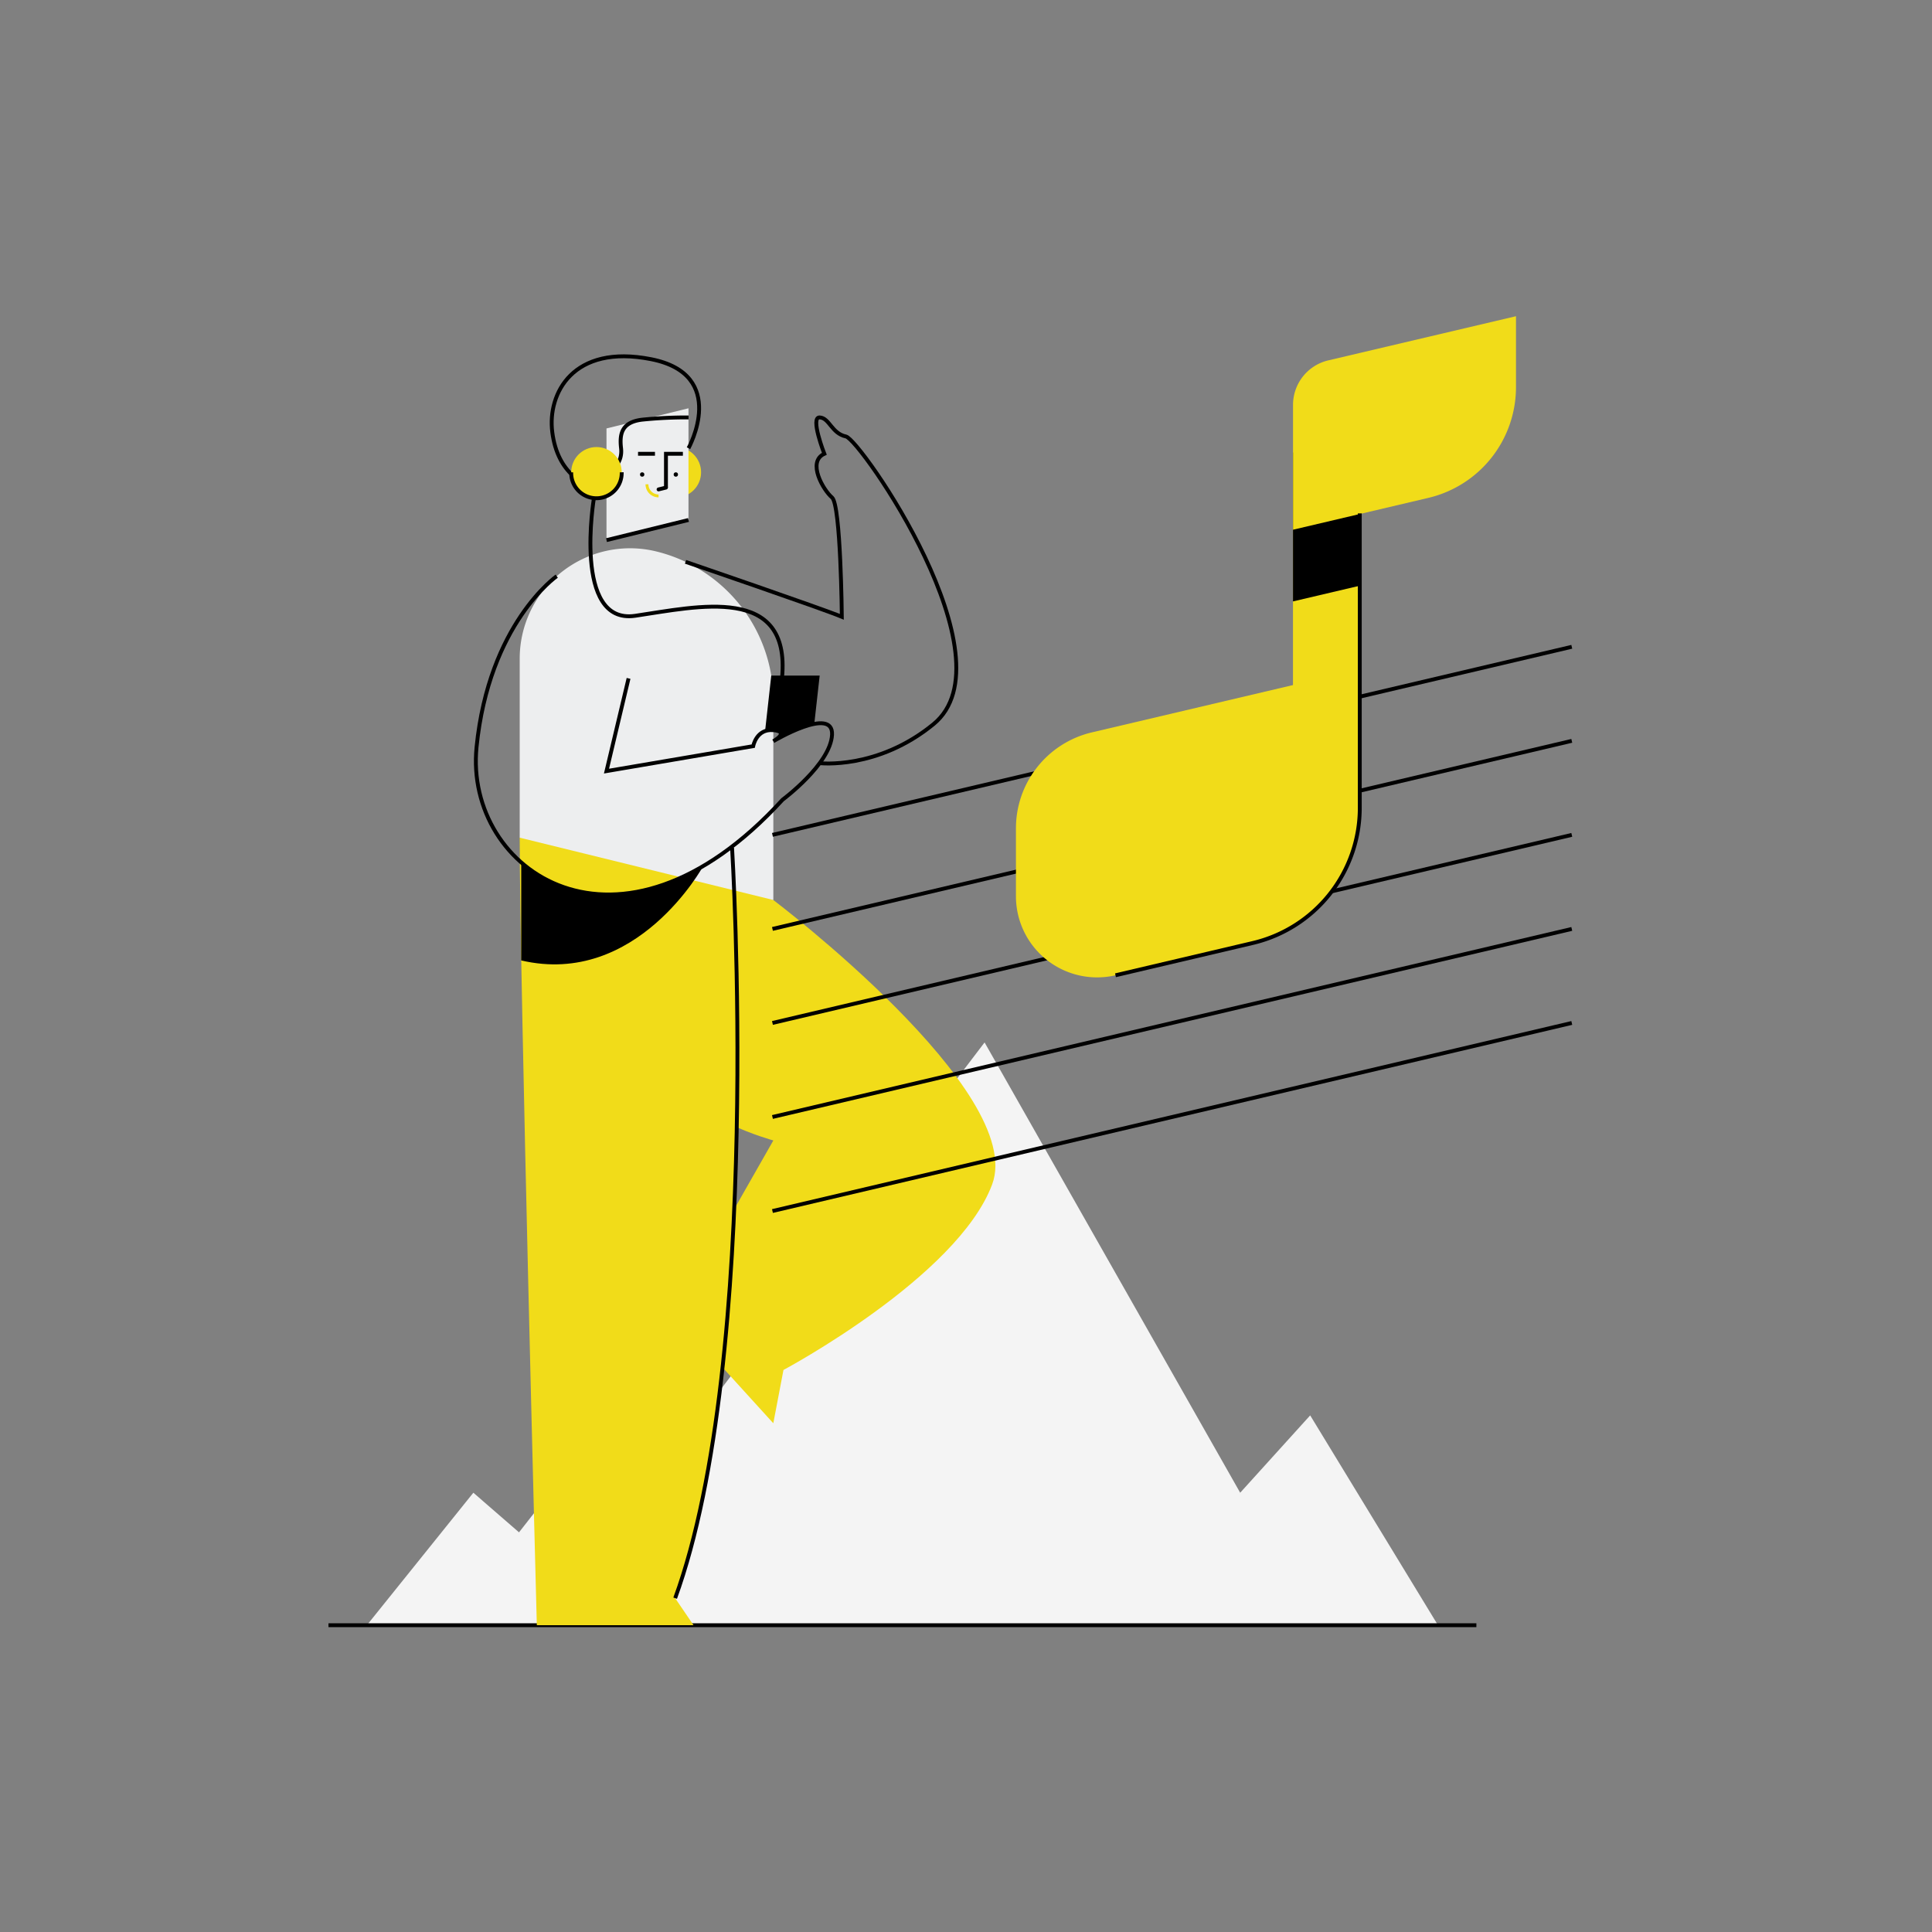
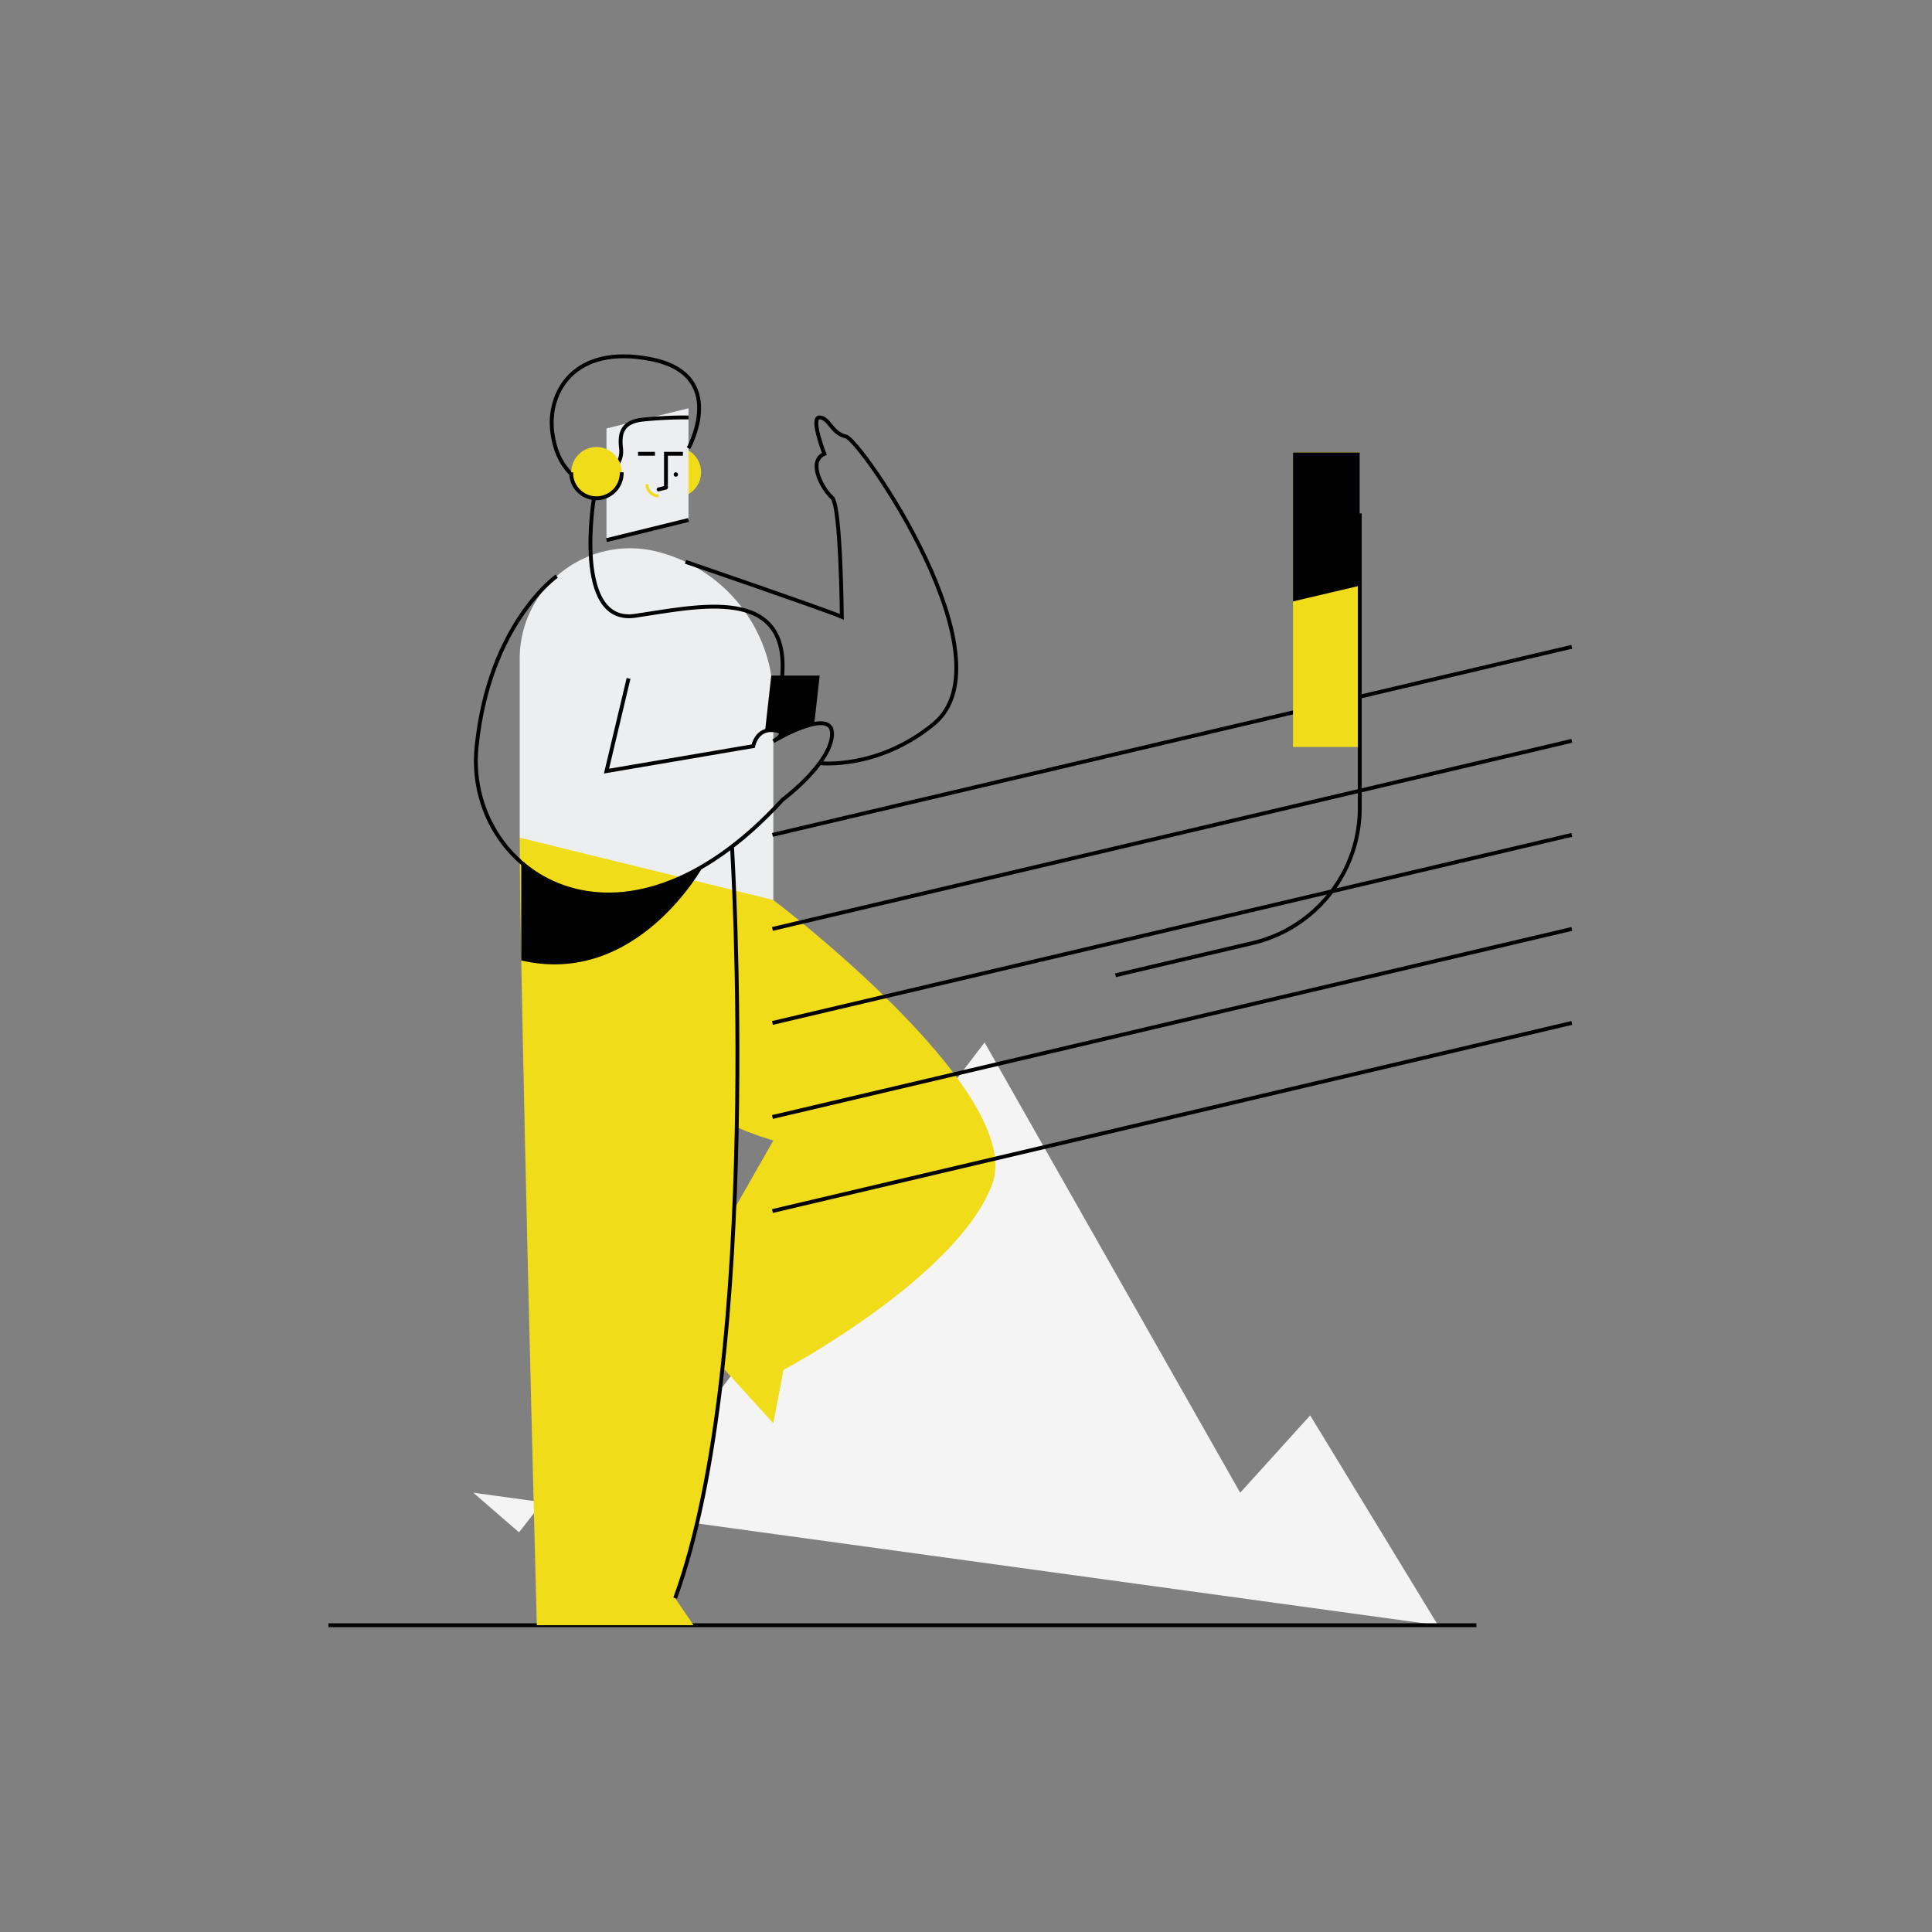
<svg xmlns="http://www.w3.org/2000/svg" viewBox="0 0 1000 1000">
  <rect x="0" y="0" width="1000" height="1000" fill="#808080" stroke="none" />
-   <path d="m245.01 772.63 23.63 20.51 63-80.56 28.35 23.73 149.63-196.75 132.3 233.07 36.23-40.03 66.15 108.61h-554.41z" fill="#f4f4f4" />
+   <path d="m245.01 772.63 23.63 20.51 63-80.56 28.35 23.73 149.63-196.75 132.3 233.07 36.23-40.03 66.15 108.61z" fill="#f4f4f4" />
  <path d="m764.17 841.21h-594.15" fill="none" stroke="#000" stroke-miterlimit="10" stroke-width="2" />
  <g fill="#F1DC19">
    <path d="m400.27 465.84s131.25 99.25 113.25 147.25-108 96-108 96l-5.26 27.59-51.26-56.39 51.28-90s-44.23-12-51.28-33.6-23.65-120.42-23.65-120.42" />
    <circle cx="349.81" cy="244.46" r="13.07" />
    <path d="m378.92 438.82s16.15 263.59-29.46 388.39l9.52 14h-81.12s-8.86-335.27-8.86-407.63z" />
  </g>
  <path d="m356.36 234.88v34.26l-42.44 10.43v-57.81l42.44-10.43z" fill="#edeeef" />
-   <circle cx="332.39" cy="245.6" r="1.13" />
  <circle cx="349.81" cy="245.6" r="1.13" />
  <path d="m344.7 252.37v-17.49h8.76" fill="none" stroke="#000" stroke-miterlimit="10" stroke-width="2" />
  <path d="m330.25 234.88h8.76" fill="none" stroke="#000" stroke-miterlimit="10" stroke-width="2" />
-   <path d="m316.72 243.84v6.07a5.92 5.92 0 0 1 -5.93-5.93c0-.18 0-.36 0-.54.35-3.68 5.93-3.3 5.93.4z" fill="#edeeef" />
  <g fill="none" stroke-miterlimit="10">
-     <path d="m316.72 249.91a5.92 5.92 0 0 1 -5.93-5.93" stroke="#000" stroke-width="2" />
    <path d="m340.87 256.68a6 6 0 0 1 -6-6" stroke="#F1DC19" stroke-width="1.5" />
    <g stroke="#000" stroke-width="2">
      <path d="m356.36 269.14-42.44 10.43" />
      <path d="m344.7 252.38-3.83.94" stroke-linecap="round" />
      <path d="m317.59 242.33s4.67-3.29 3.87-10.31 0-13.51 10.93-14.8a223.07 223.07 0 0 1 24-1.16" />
      <path d="m356.36 232s21.13-38.09-19.38-46.09-53.7 17.83-51.12 37.8c2.8 21.66 16.59 28 27.89 31.6" />
    </g>
  </g>
  <path d="m269 340.91v92.67l131.28 32.26v-103.2a79.5 79.5 0 0 0 -60.52-77.2 57.12 57.12 0 0 0 -70.76 55.47z" fill="#edeeef" />
  <circle cx="308.73" cy="244.46" fill="#F1DC19" r="13.07" />
  <g fill="none" stroke="#000" stroke-miterlimit="10" stroke-width="2">
    <path d="m321.79 244.46a13.07 13.07 0 1 1 -26.13 0" />
    <path d="m378.92 438.82s16.15 263.59-29.46 388.39" />
    <path d="m288.16 298.22s-35.1 24.51-41.5 88.51 73.6 120 158.4 27.2c0 0 24.8-18.4 25.6-33.6s-30.39 3.33-30.39 3.33 8.8-4.93 0-5.73-10.41 8.27-10.41 8.27l-75.94 12.93 11.42-48" />
  </g>
  <path d="m269.79 446.39v50.73c59.94 14 94.2-48.86 94.2-48.86-38.38 22.58-72.67 16.97-94.2-1.87z" />
  <path d="m400.27 377.93c4 .36 4.35 1.55 3.59 2.75l1.21.35c4.39-2.26 11-5.32 16.4-6.34l2.79-25h-25.06l-3.2 28.73a9.75 9.75 0 0 1 4.27-.49z" />
  <g fill="none" stroke="#000" stroke-miterlimit="10" stroke-width="2">
    <path d="m307.46 257.53s-11.2 66 21.33 61.2 80.53-16.27 76 32" />
    <path d="m354.83 290.8s70.76 24.2 80.9 28.46c0 0-.51-57.86-5.06-61.73s-13.08-18.5-4-22.65c0 0-7.47-19.09-2.4-18.82s6.13 8.27 13.6 9.87 86.4 115.2 45.33 148.87c-29 23.76-58.93 20.2-58.93 20.2" />
    <path d="m399.82 432.13 413.73-97.35" />
    <path d="m399.82 480.81 413.73-97.35" />
    <path d="m399.82 529.48 413.73-97.35" />
    <path d="m399.82 578.15 413.73-97.34" />
    <path d="m399.82 626.83 413.73-97.35" />
  </g>
  <path d="m669.25 234.22h34.57v152.41h-34.57z" fill="#F1DC19" />
  <path d="m669.25 311.29 34.57-8.13v-68.94h-34.57z" />
-   <path d="m739.27 257.71-70 16.47v-64.65a23.67 23.67 0 0 1 18.25-23l97.15-22.86v36.78a58.87 58.87 0 0 1 -45.4 57.26z" fill="#F1DC19" />
-   <path d="m648.38 488.11-71 16.69a42 42 0 0 1 -51.53-40.8v-35.31a51 51 0 0 1 39.3-49.61l138.67-32.63v71.66a71.91 71.91 0 0 1 -55.44 70z" fill="#F1DC19" />
  <path d="m703.82 265.73v152.38a71.91 71.91 0 0 1 -55.44 70l-71 16.69" fill="none" stroke="#000" stroke-miterlimit="10" stroke-width="2" />
</svg>